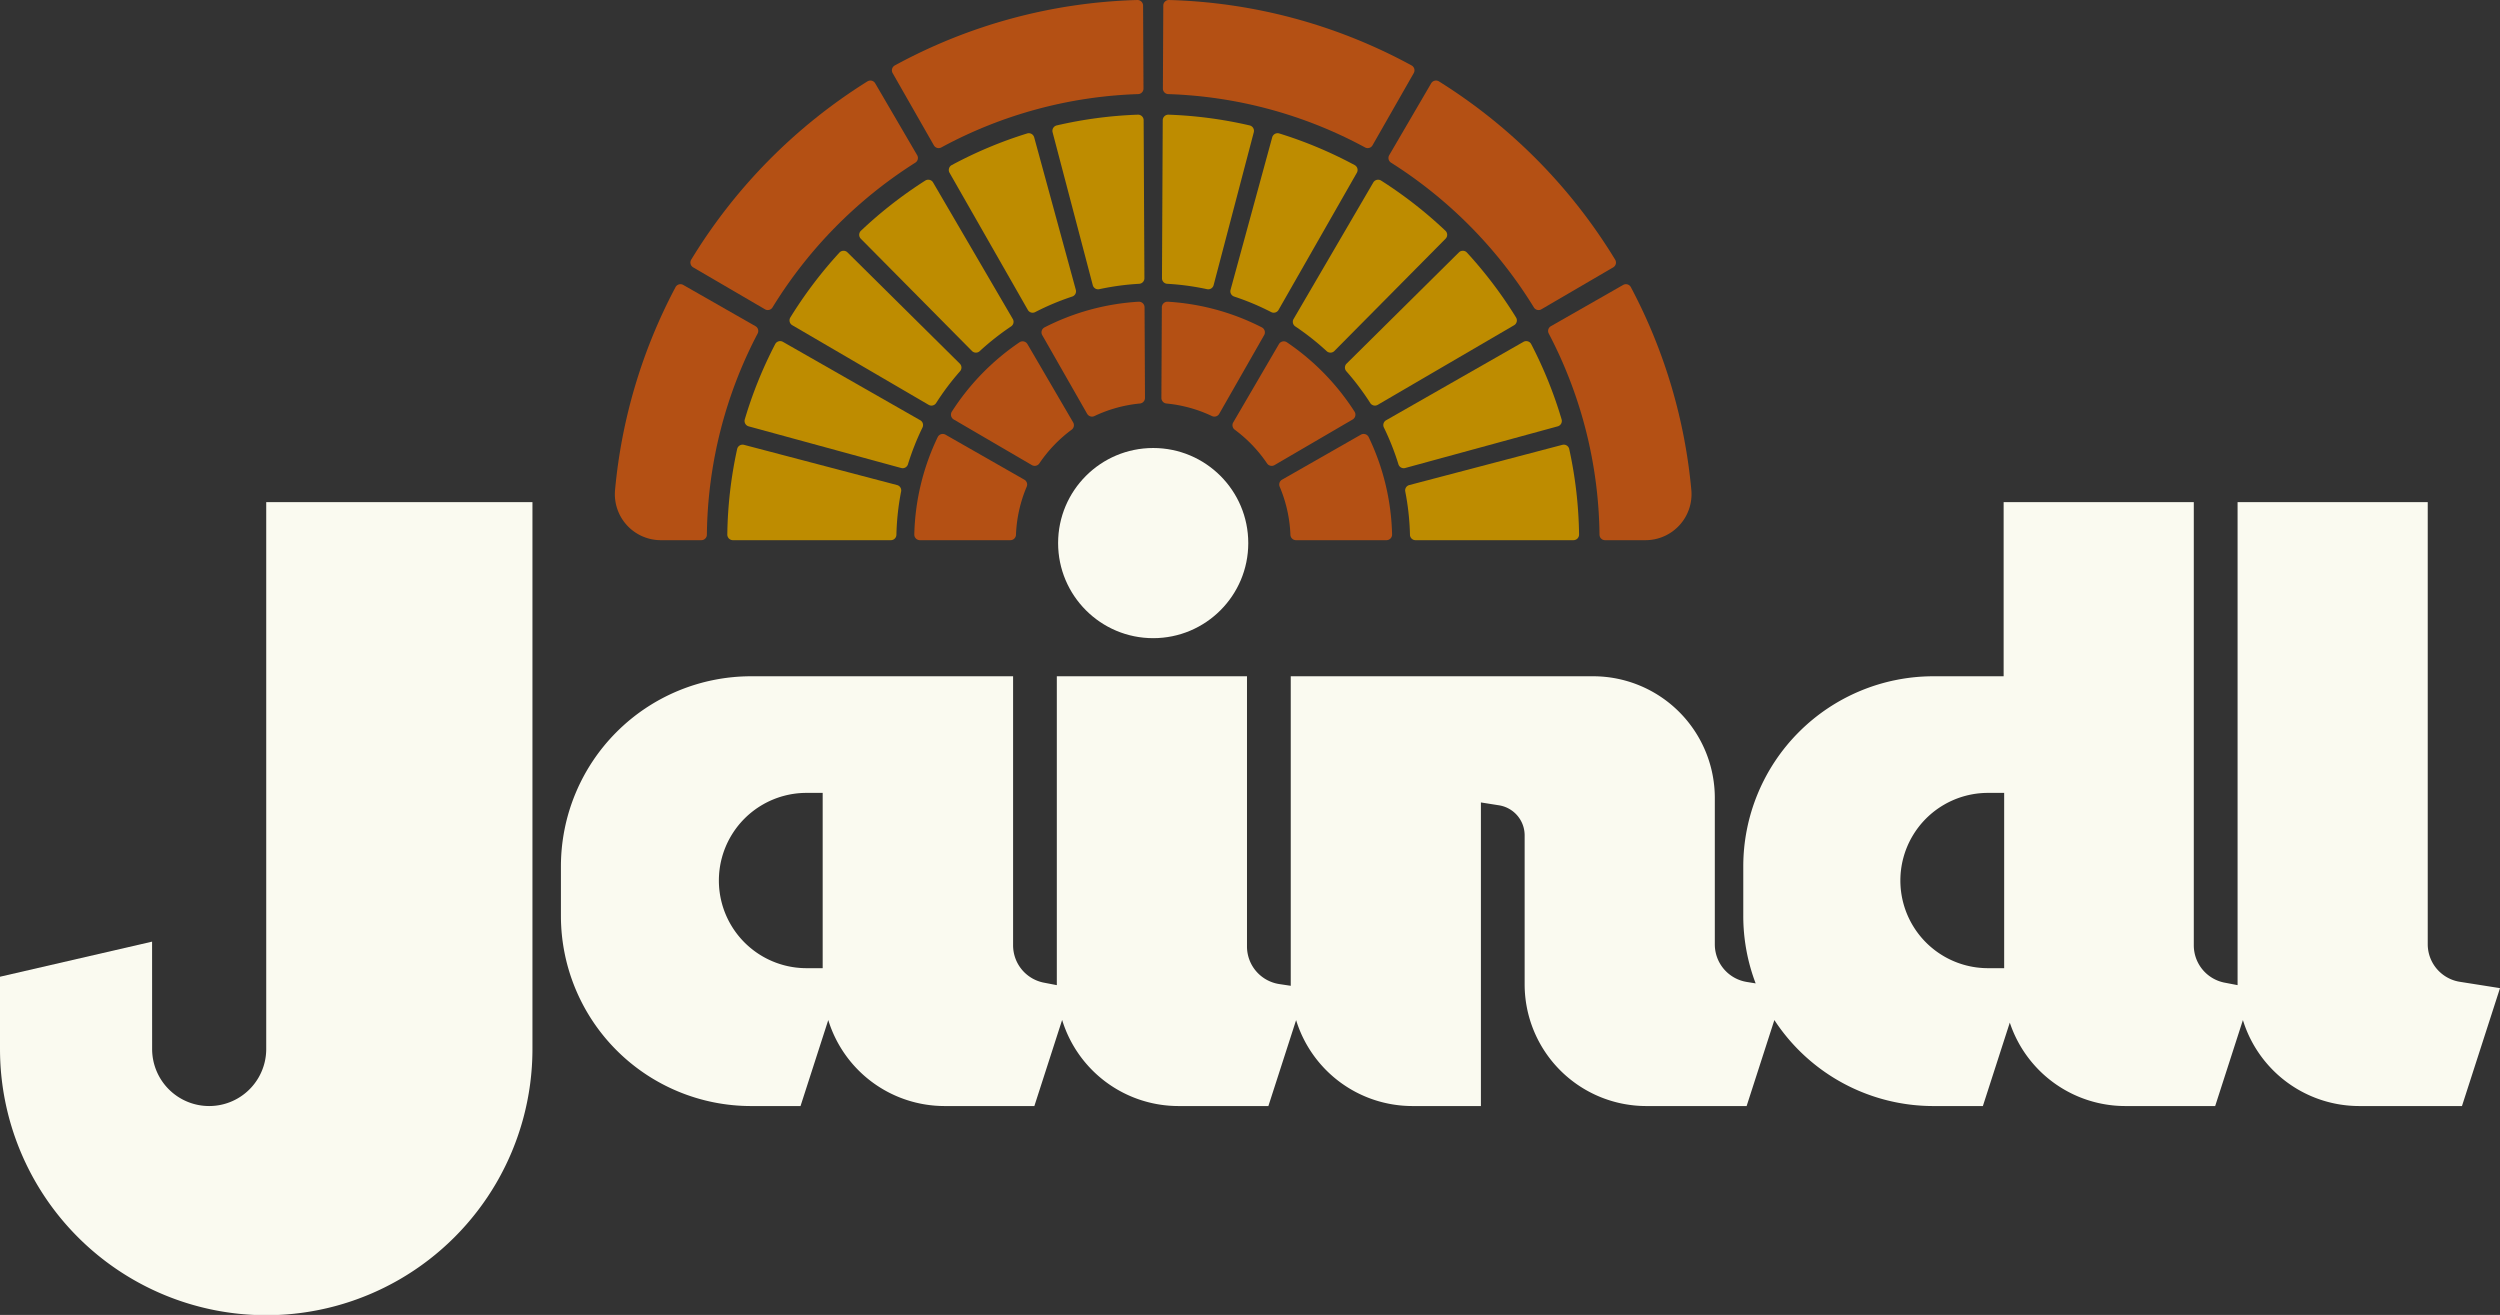
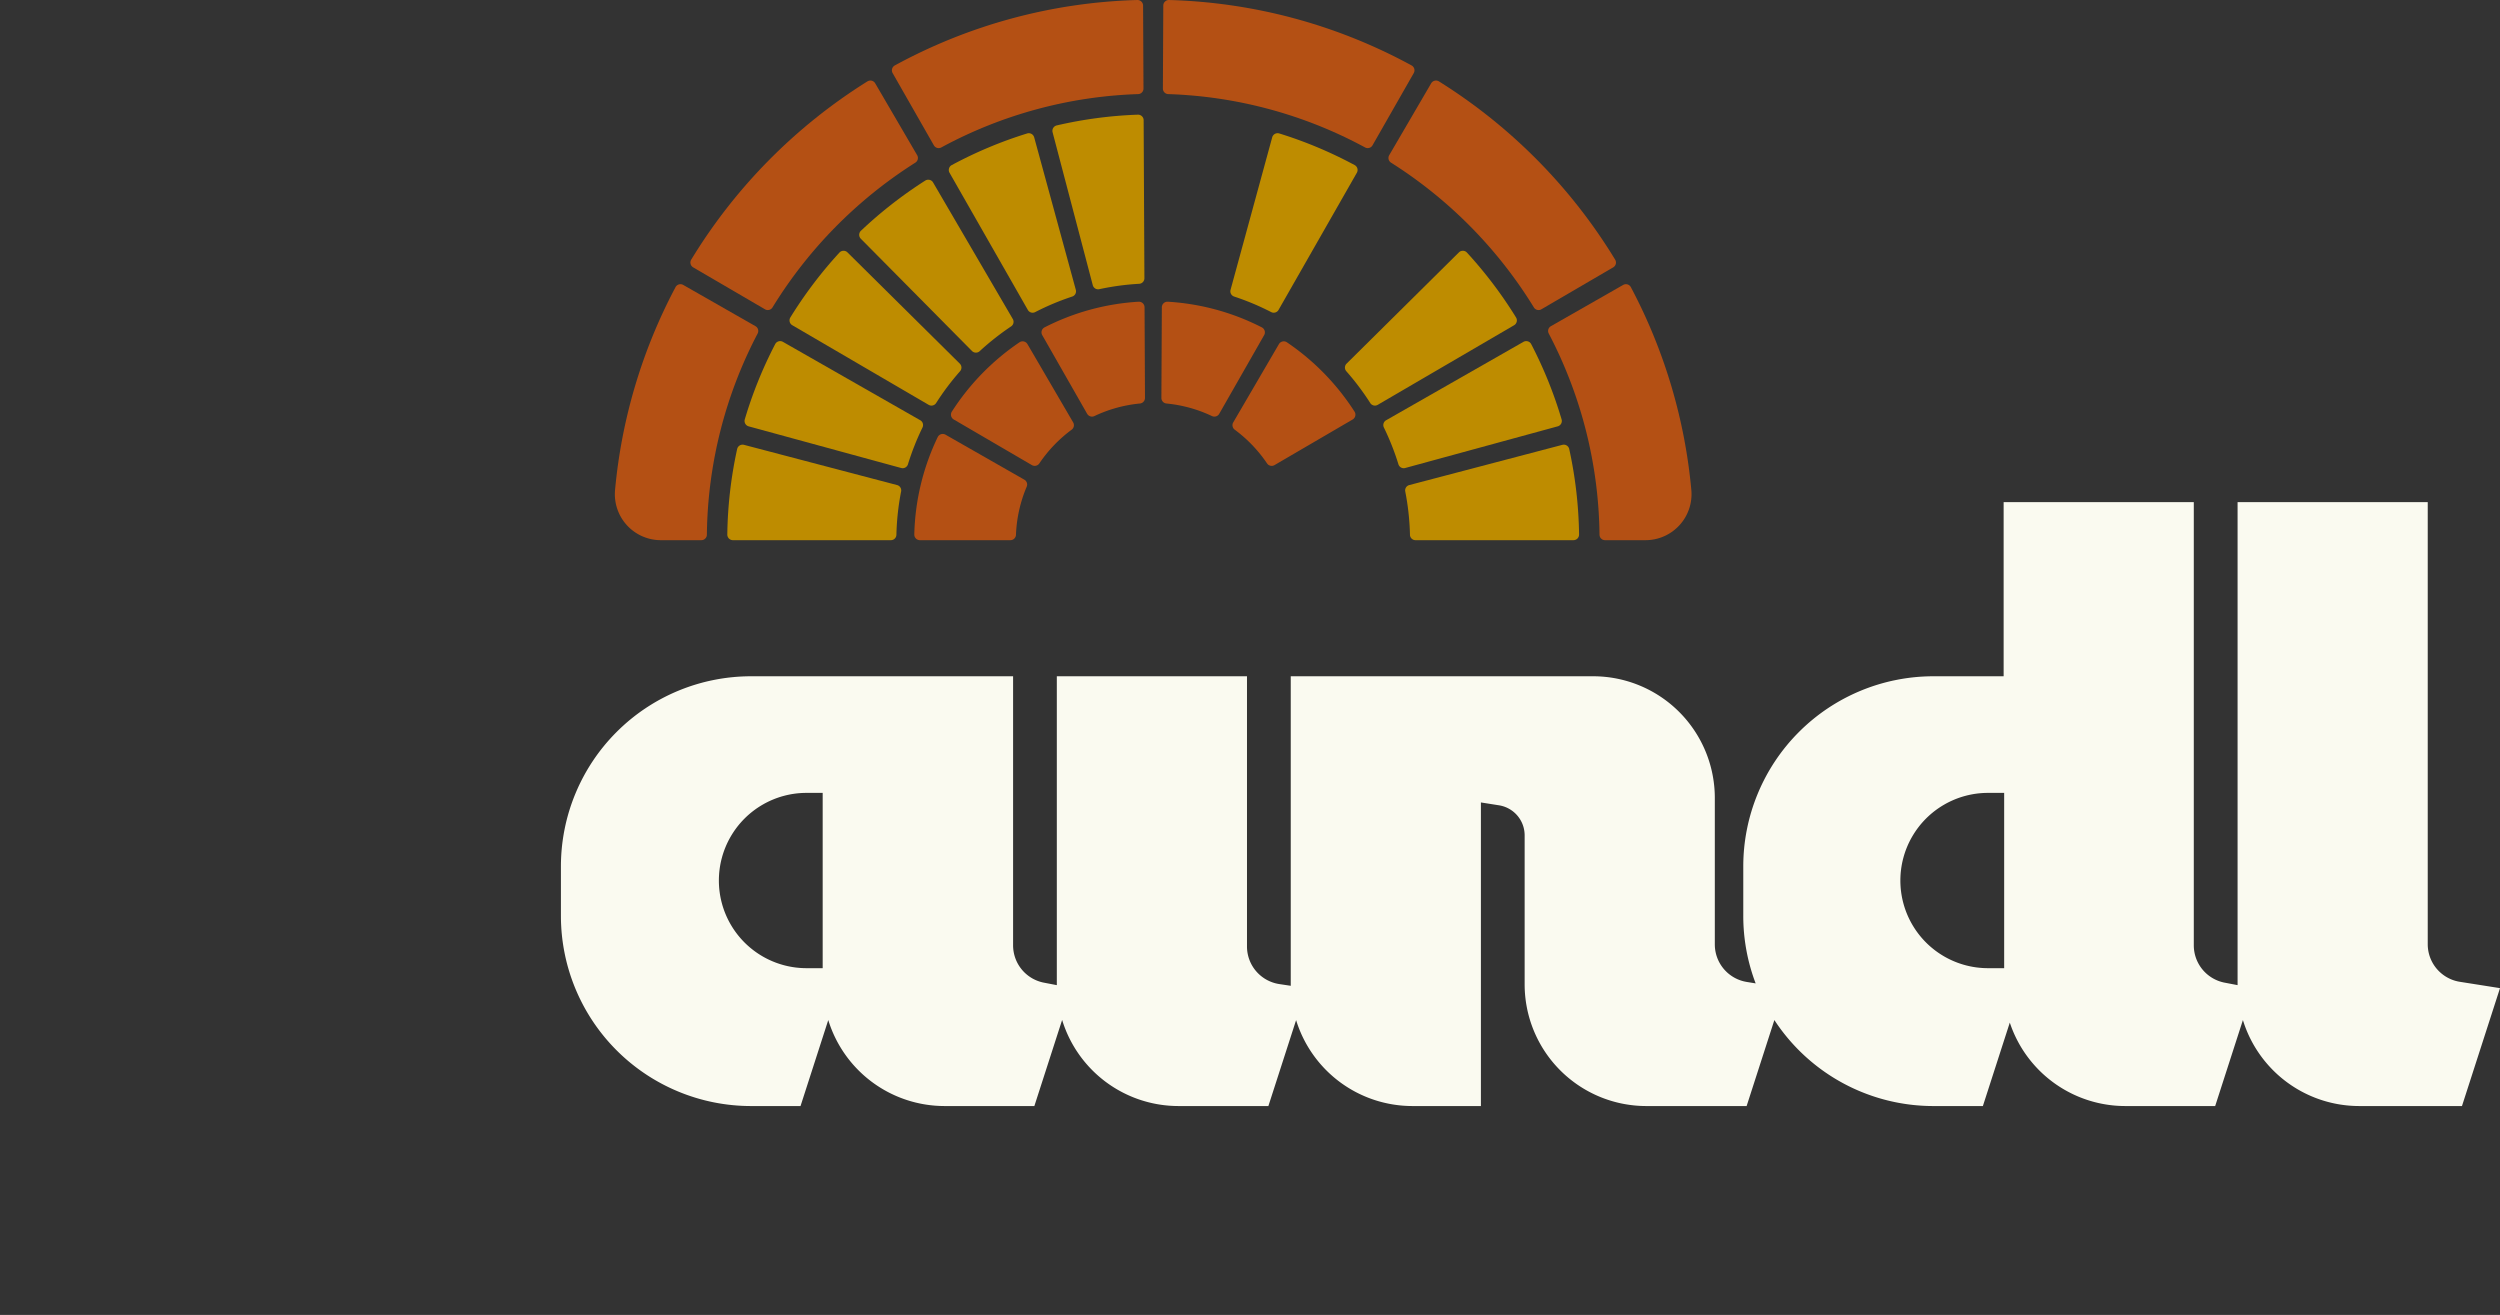
<svg xmlns="http://www.w3.org/2000/svg" width="576.8" height="303.379" viewBox="0 0 576.8 303.379">
  <rect x="0" y="0" width="576.8" height="303.379" fill="#333333" stroke="none" />
  <defs>
    <style>.cls-1{fill:#be8c00;}.cls-2{fill:#b45014;}.cls-3{fill:#fafaf0;}</style>
  </defs>
  <g id="Layer_2" data-name="Layer 2">
    <g id="Layer_1-2" data-name="Layer 1">
      <path class="cls-1" d="M193.679,58.27A98.83,98.83,0,0,0,182.344,73.252a1.288,1.288,0,0,0,.452,1.783l31.471,18.373a1.276,1.276,0,0,0,1.722-.428,59.535,59.535,0,0,1,5.513-7.325,1.275,1.275,0,0,0-.052-1.754L195.53,58.231A1.288,1.288,0,0,0,193.679,58.27Z" />
      <path class="cls-1" d="M213.484,41.659a98.781,98.781,0,0,0-14.852,11.585,1.287,1.287,0,0,0-.025,1.838L224.262,80.986a1.277,1.277,0,0,0,1.775.032,59.995,59.995,0,0,1,7.236-5.705,1.275,1.275,0,0,0,.403-1.706L215.283,42.102A1.289,1.289,0,0,0,213.484,41.659Z" />
      <path class="cls-1" d="M262.533,26.457A98.006,98.006,0,0,0,243.8,28.94a1.286,1.286,0,0,0-.946,1.58L252.126,65.8a1.274,1.274,0,0,0,1.51.919A59.178,59.178,0,0,1,262.82,65.478a1.279,1.279,0,0,0,1.218-1.277L263.86,27.739A1.288,1.288,0,0,0,262.533,26.457Z" />
      <path class="cls-2" d="M215.463,33.533a1.271,1.271,0,0,0,1.716.485A102.274,102.274,0,0,1,262.588,21.711a1.273,1.273,0,0,0,1.238-1.276L263.733,1.283A1.29,1.29,0,0,0,262.411.001,124.035,124.035,0,0,0,206.444,15.1a1.29,1.29,0,0,0-.495,1.767Z" />
      <path class="cls-1" d="M238.848,72.004a58.828,58.828,0,0,1,8.529-3.58,1.276,1.276,0,0,0,.84-1.547l-9.612-35.194a1.29,1.29,0,0,0-1.619-.894,97.644,97.644,0,0,0-17.41,7.303,1.288,1.288,0,0,0-.5,1.77l18.07,31.65A1.275,1.275,0,0,0,238.848,72.004Z" />
-       <path class="cls-1" d="M318.644,41.659a1.29,1.29,0,0,0-1.799.443L298.451,73.607a1.276,1.276,0,0,0,.403,1.706,59.886,59.886,0,0,1,7.236,5.705,1.275,1.275,0,0,0,1.775-.033l25.654-25.904a1.288,1.288,0,0,0-.024-1.838A98.851,98.851,0,0,0,318.644,41.659Z" />
-       <path class="cls-1" d="M269.308,65.478a59.196,59.196,0,0,1,9.185,1.242,1.278,1.278,0,0,0,1.51-.919l9.27-35.28a1.288,1.288,0,0,0-.946-1.582,98.081,98.081,0,0,0-18.731-2.481,1.29,1.29,0,0,0-1.33,1.282L268.092,64.201A1.277,1.277,0,0,0,269.308,65.478Z" />
      <path class="cls-2" d="M159.93,61.687l16.574,9.677a1.274,1.274,0,0,0,1.729-.44,103.773,103.773,0,0,1,32.952-33.396,1.273,1.273,0,0,0,.425-1.72l-9.683-16.585a1.288,1.288,0,0,0-1.79-.447,125.312,125.312,0,0,0-40.661,41.132A1.289,1.289,0,0,0,159.93,61.687Z" />
      <path class="cls-2" d="M320.944,37.528a103.758,103.758,0,0,1,32.95,33.396,1.275,1.275,0,0,0,1.729.44l16.574-9.677a1.289,1.289,0,0,0,.454-1.778,125.324,125.324,0,0,0-40.66-41.132,1.29,1.29,0,0,0-1.791.446L320.519,35.808A1.273,1.273,0,0,0,320.944,37.528Z" />
      <path class="cls-1" d="M312.553,38.091a97.518,97.518,0,0,0-17.411-7.303,1.288,1.288,0,0,0-1.618.894l-9.612,35.194a1.276,1.276,0,0,0,.84,1.547,58.476,58.476,0,0,1,8.53,3.58,1.276,1.276,0,0,0,1.701-.493l18.07-31.65A1.288,1.288,0,0,0,312.553,38.091Z" />
      <path class="cls-1" d="M310.627,85.656a59.394,59.394,0,0,1,5.513,7.324,1.277,1.277,0,0,0,1.722.429l31.471-18.373a1.29,1.29,0,0,0,.453-1.783A99.01,99.01,0,0,0,338.449,58.27a1.288,1.288,0,0,0-1.851-.038L310.68,83.902A1.275,1.275,0,0,0,310.627,85.656Z" />
      <path class="cls-2" d="M269.54,21.711A102.252,102.252,0,0,1,314.95,34.016a1.271,1.271,0,0,0,1.716-.484L326.18,16.867a1.288,1.288,0,0,0-.497-1.768A124.003,124.003,0,0,0,269.717.001a1.291,1.291,0,0,0-1.322,1.282l-.093,19.152A1.274,1.274,0,0,0,269.54,21.711Z" />
      <path class="cls-1" d="M209.484,107.115a59.172,59.172,0,0,1,3.351-8.474,1.277,1.277,0,0,0-.506-1.677L180.635,78.87a1.288,1.288,0,0,0-1.779.517,97.837,97.837,0,0,0-7.022,17.377,1.289,1.289,0,0,0,.898,1.603l35.196,9.613A1.277,1.277,0,0,0,209.484,107.115Z" />
      <path class="cls-1" d="M324.2,107.98l35.196-9.613a1.29,1.29,0,0,0,.898-1.603,97.75,97.75,0,0,0-7.022-17.378,1.288,1.288,0,0,0-1.778-.515L319.8,96.965a1.277,1.277,0,0,0-.508,1.676,59.013,59.013,0,0,1,3.352,8.475A1.276,1.276,0,0,0,324.2,107.98Z" />
-       <path class="cls-2" d="M297.724,123.371a1.292,1.292,0,0,0,1.282,1.259h20.88a1.293,1.293,0,0,0,1.296-1.313,54.735,54.735,0,0,0-5.403-22.475,1.292,1.292,0,0,0-1.805-.55l-18.182,10.38a1.288,1.288,0,0,0-.537,1.633A31.534,31.534,0,0,1,297.724,123.371Z" />
      <path class="cls-2" d="M284.892,99.149a31.854,31.854,0,0,1,7.43,7.753,1.294,1.294,0,0,0,1.725.411l18.033-10.527a1.295,1.295,0,0,0,.445-1.808A55.541,55.541,0,0,0,296.907,78.97a1.296,1.296,0,0,0-1.836.428l-10.542,18.059A1.291,1.291,0,0,0,284.892,99.149Z" />
      <path class="cls-2" d="M357.329,76.958a102.324,102.324,0,0,1,11.709,46.406,1.272,1.272,0,0,0,1.269,1.265h9.338a10.614,10.614,0,0,0,10.582-11.558,123.911,123.911,0,0,0-13.959-46.823,1.286,1.286,0,0,0-1.774-.509l-16.672,9.519A1.271,1.271,0,0,0,357.329,76.958Z" />
      <path class="cls-1" d="M325.308,123.371a1.275,1.275,0,0,0,1.27,1.259h36.454a1.291,1.291,0,0,0,1.29-1.301,97.888,97.888,0,0,0-2.272-19.734,1.286,1.286,0,0,0-1.585-.961l-35.321,9.282a1.272,1.272,0,0,0-.922,1.484A58.935,58.935,0,0,1,325.308,123.371Z" />
      <path class="cls-2" d="M262.707,69.612a54.727,54.727,0,0,0-21.72,5.925,1.294,1.294,0,0,0-.52,1.79l10.362,18.149a1.294,1.294,0,0,0,1.688.513,31.477,31.477,0,0,1,10.47-2.891,1.292,1.292,0,0,0,1.184-1.285l-.101-20.91A1.297,1.297,0,0,0,262.707,69.612Z" />
      <path class="cls-2" d="M269.142,93.098a31.467,31.467,0,0,1,10.47,2.891,1.294,1.294,0,0,0,1.688-.513l10.362-18.149a1.294,1.294,0,0,0-.521-1.79,54.726,54.726,0,0,0-21.72-5.925,1.296,1.296,0,0,0-1.362,1.29l-.102,20.91A1.293,1.293,0,0,0,269.142,93.098Z" />
      <path class="cls-2" d="M152.479,124.63H161.82a1.274,1.274,0,0,0,1.27-1.265A102.304,102.304,0,0,1,174.8,76.959a1.273,1.273,0,0,0-.491-1.701L157.635,65.739a1.29,1.29,0,0,0-1.775.509,123.915,123.915,0,0,0-13.957,46.831A10.608,10.608,0,0,0,152.479,124.63Z" />
      <path class="cls-2" d="M239.807,106.902a31.855,31.855,0,0,1,7.43-7.753,1.29,1.29,0,0,0,.363-1.692L237.058,79.399a1.294,1.294,0,0,0-1.835-.429,55.579,55.579,0,0,0-15.62,16.007,1.297,1.297,0,0,0,.448,1.808l18.032,10.527A1.293,1.293,0,0,0,239.807,106.902Z" />
      <path class="cls-1" d="M171.662,102.634a1.289,1.289,0,0,0-1.586.962,97.996,97.996,0,0,0-2.271,19.733,1.293,1.293,0,0,0,1.29,1.302h36.455a1.277,1.277,0,0,0,1.27-1.26,58.848,58.848,0,0,1,1.084-9.971,1.272,1.272,0,0,0-.922-1.484Z" />
      <path class="cls-2" d="M234.405,123.371a31.56,31.56,0,0,1,2.468-11.065,1.289,1.289,0,0,0-.535-1.633l-18.184-10.38a1.292,1.292,0,0,0-1.804.55,54.755,54.755,0,0,0-5.403,22.475,1.294,1.294,0,0,0,1.296,1.313h20.88A1.293,1.293,0,0,0,234.405,123.371Z" />
      <path class="cls-3" d="M567.535,226.521a8.775,8.775,0,0,1-7.407-8.668V115.855h-43.874V227.106c0,.062.004.124.004.186l-2.986-.573a8.775,8.775,0,0,1-7.12-8.618V115.855H462.278V156.03h-16.195a43.874,43.874,0,0,0-43.874,43.874v11.407a43.76,43.76,0,0,0,2.857,15.579l-2.064-.337a8.775,8.775,0,0,1-7.36-8.66V184.109a28.08,28.08,0,0,0-28.08-28.08H351.766v-.008H335.094v.008H297.801V227.106c0,.113.007.224.009.337l-2.632-.395a8.775,8.775,0,0,1-7.473-8.678V156.03H243.83V227.106c0,.063.004.125.005.188l-2.978-.573a8.775,8.775,0,0,1-7.117-8.617V156.03h-60.45a43.874,43.874,0,0,0-43.874,43.874v11.408a43.874,43.874,0,0,0,43.874,43.874h11.408l6.399-19.839a28.089,28.089,0,0,0,26.848,19.839h20.702l6.408-19.864a28.089,28.089,0,0,0,26.855,19.864H292.64l6.396-19.826A28.091,28.091,0,0,0,325.88,255.186h15.795V185.14l4.166.658a7.02,7.02,0,0,1,5.925,6.934V227.106a28.079,28.079,0,0,0,28.079,28.08h23.136l6.4-19.841a43.827,43.827,0,0,0,36.7,19.841H457.49l6.211-19.254a28.085,28.085,0,0,0,26.656,19.254h20.729l6.399-19.837a28.09,28.09,0,0,0,26.848,19.837h23.692L576.8,227.983ZM189.808,223.378h-3.727a20.221,20.221,0,0,1,0-40.443h3.727Zm272.594,0H458.675a20.221,20.221,0,0,1,0-40.443h3.727Z" />
-       <path class="cls-3" d="M61.424,211.311v30.712a13.162,13.162,0,1,1-26.325,0l-.012-24.767L0,225.351l.001,16.672a61.423,61.423,0,0,0,122.846-.004l.001-126.164H61.424Z" />
-       <circle class="cls-3" cx="266.064" cy="125.301" r="21.937" />
    </g>
  </g>
</svg>